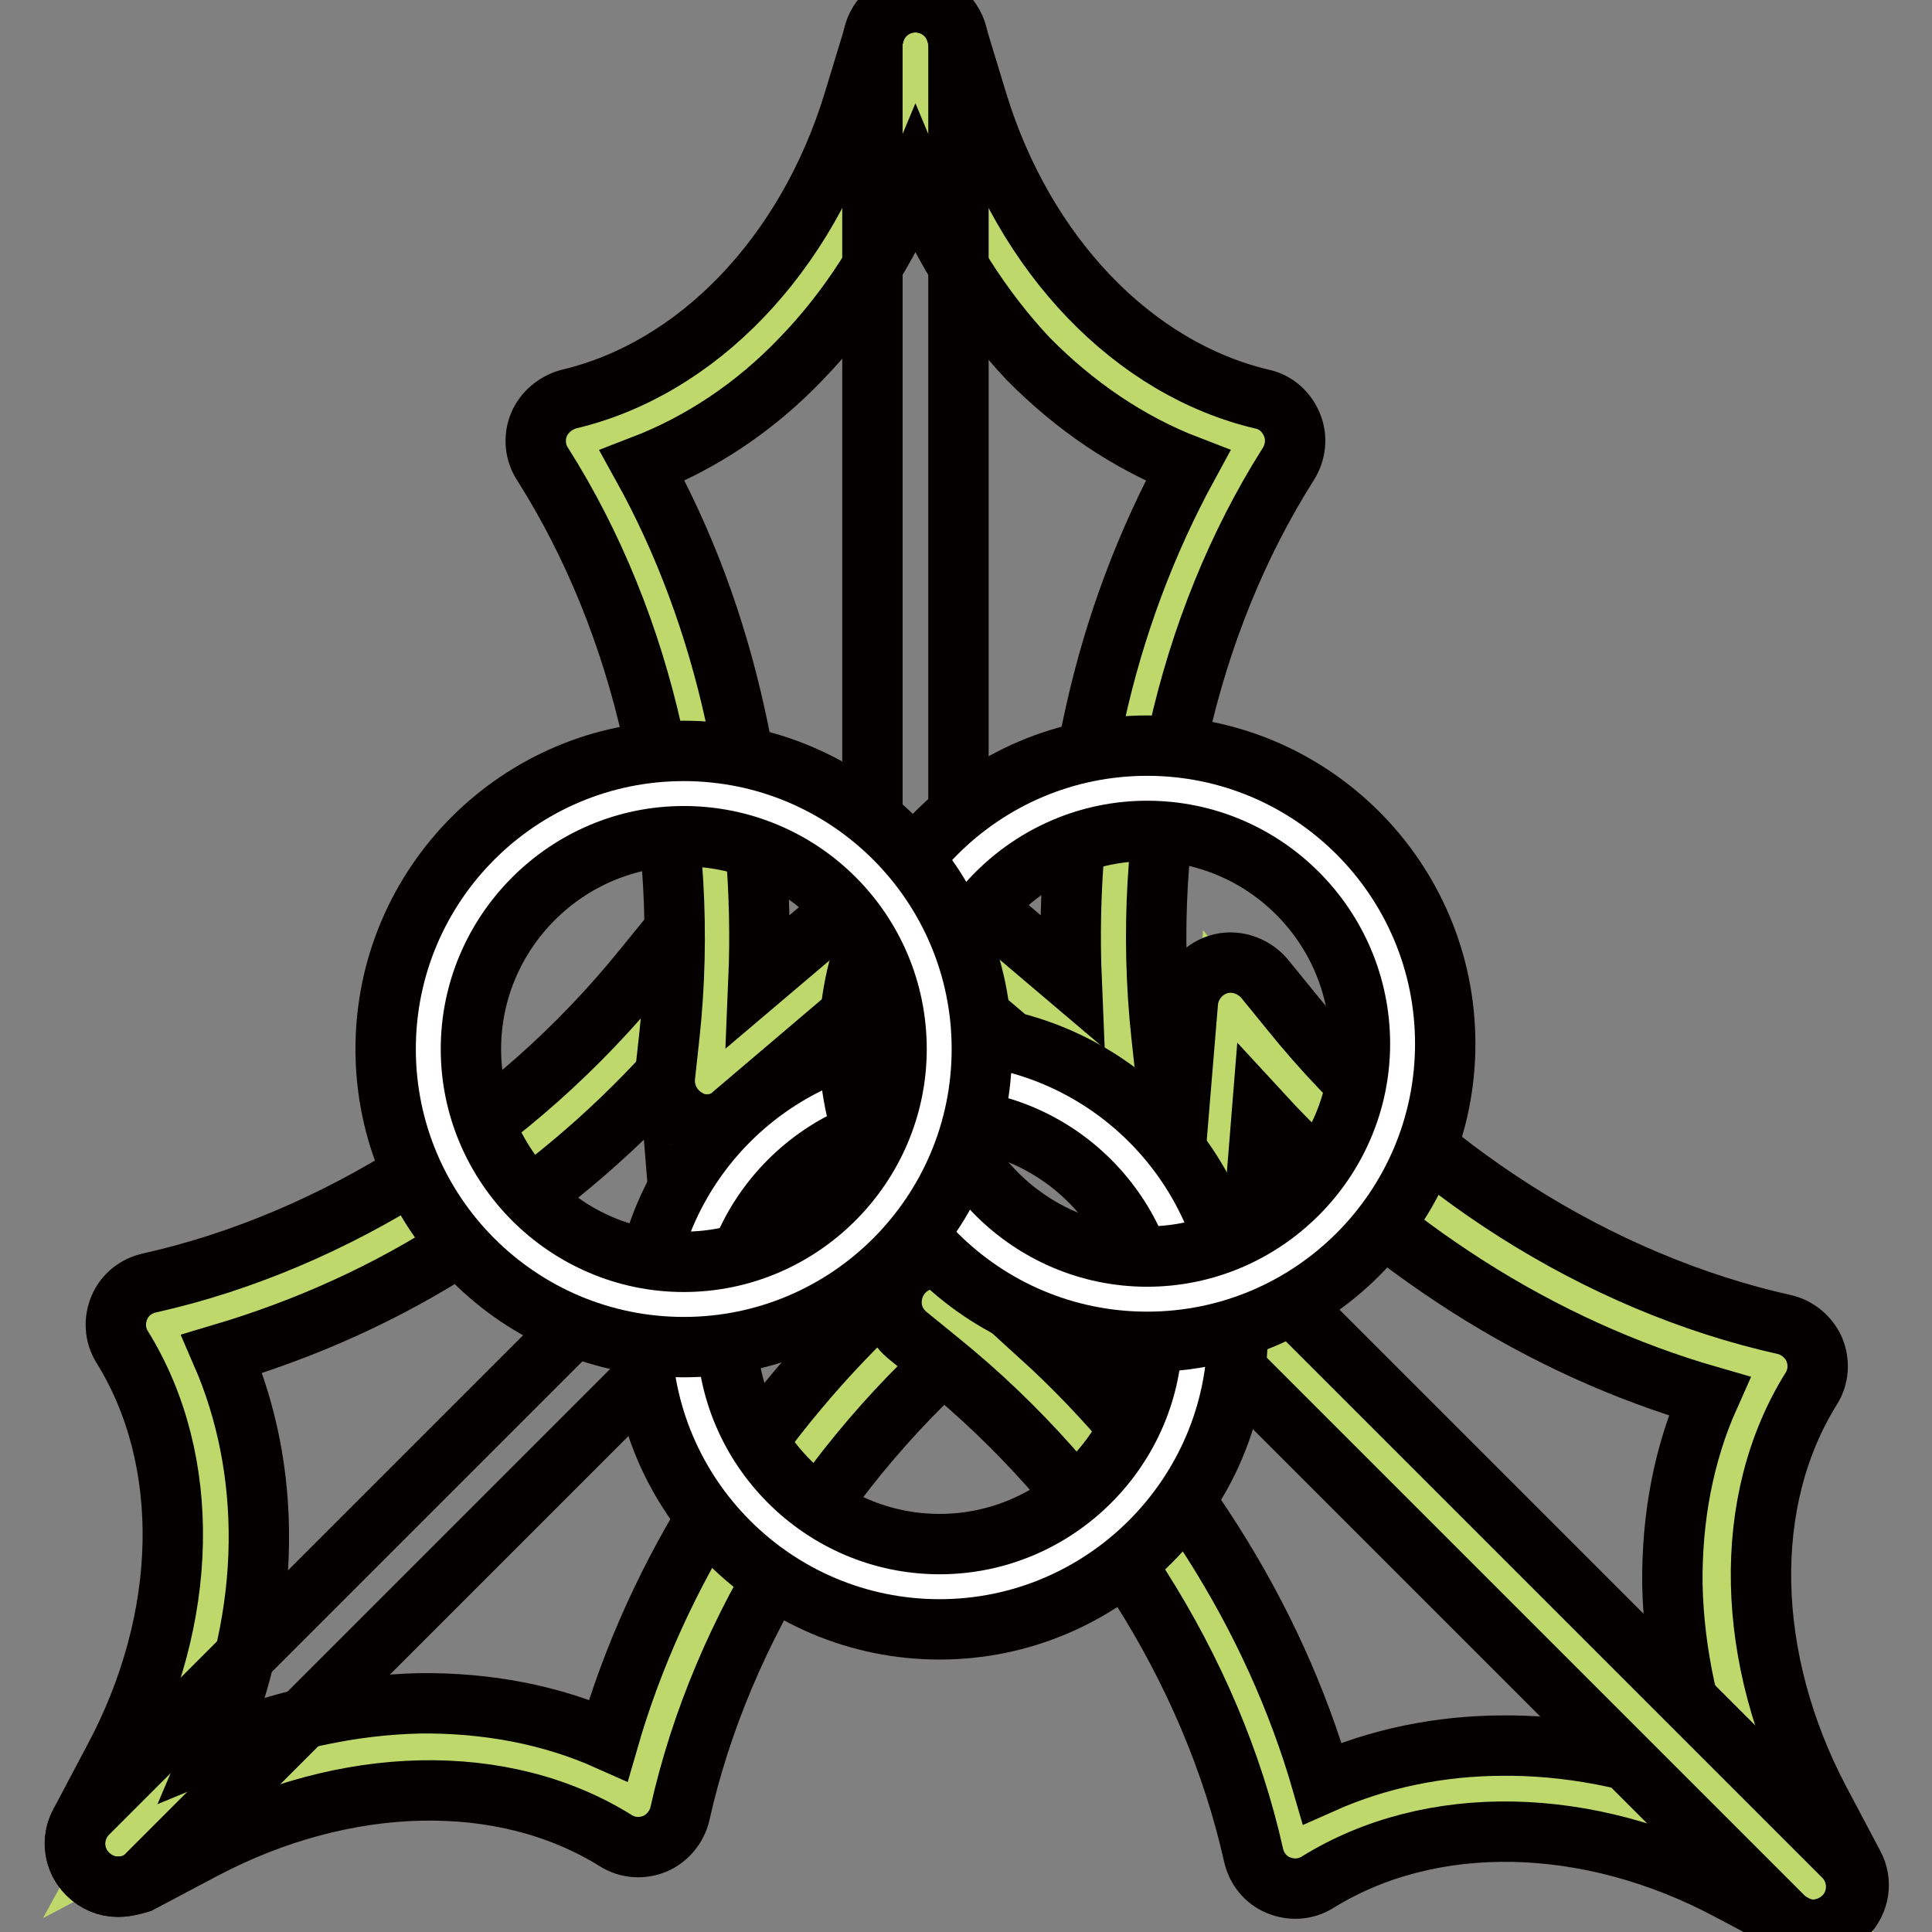
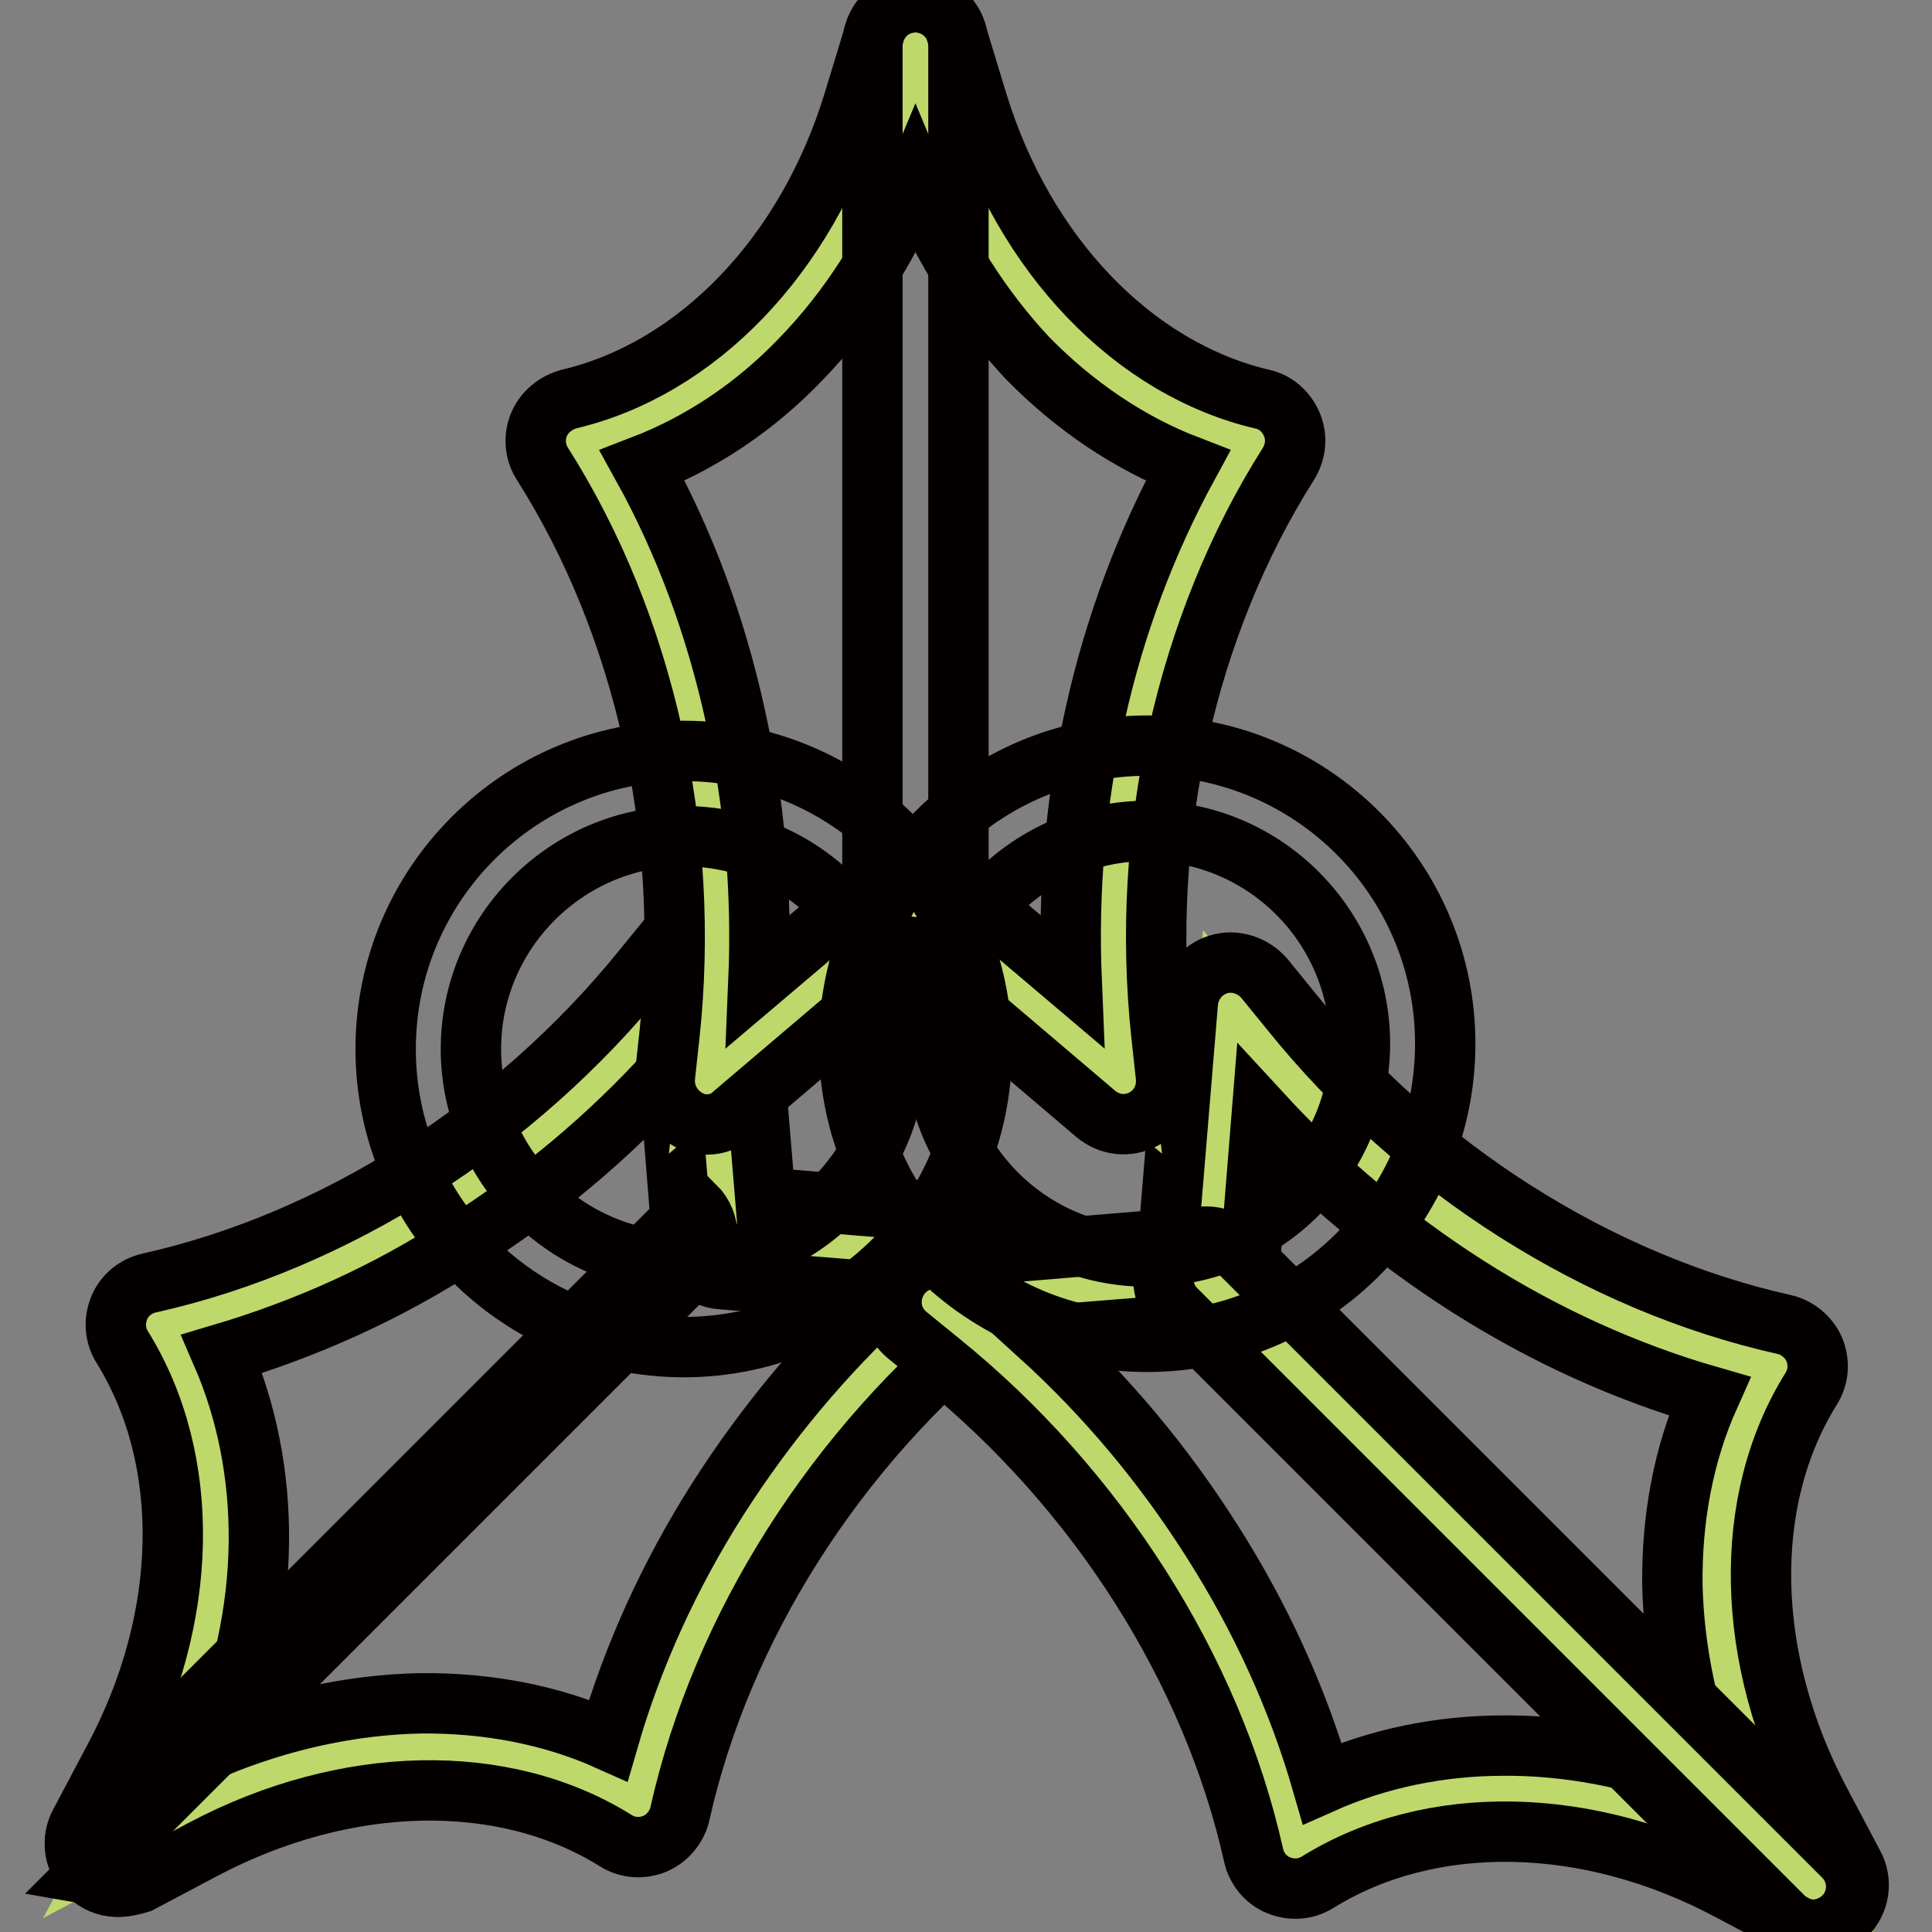
<svg xmlns="http://www.w3.org/2000/svg" version="1.1" x="0px" y="0px" viewBox="0 0 256 256" enable-background="new 0 0 256 256" xml:space="preserve">
  <rect x="0" y="0" width="256" height="256" fill="#808080" stroke="none" />
  <g>
    <path stroke-width="8" fill-opacity="0" stroke="#bed86c" d="M15.6,244.4l8.5-4.5c20.6-11,43.4-11.3,60.2-0.9c5.8-26,21.5-50.7,43.6-68.6l4.3-3.5l-36.1-2.9l-2.9-36.1 l-3.5,4.3c-17.9,22.1-42.6,37.8-68.6,43.6c10.4,16.8,10,39.6-0.9,60.2L15.6,244.4z" />
    <path stroke-width="8" fill-opacity="0" stroke="#040000" d="M15.6,250c-1.5,0-2.9-0.6-4-1.7c-1.8-1.8-2.2-4.5-1-6.7l4.5-8.5c10-18.7,10.4-39.6,1.1-54.6 c-1-1.6-1.1-3.5-0.4-5.2c0.7-1.7,2.2-2.9,4-3.3c24.6-5.5,48.5-20.7,65.4-41.6l3.5-4.3c1.5-1.8,3.9-2.5,6.1-1.8s3.8,2.6,4,5 l2.6,31.4l31.4,2.6c2.3,0.2,4.3,1.8,5,4c0.7,2.2-0.1,4.6-1.8,6.1l-4.3,3.5c-21,16.9-36.1,40.8-41.6,65.4c-0.4,1.8-1.7,3.3-3.3,4 c-1.7,0.7-3.6,0.6-5.2-0.4c-14.9-9.3-35.8-8.8-54.6,1.1l-8.5,4.5C17.5,249.8,16.6,250,15.6,250L15.6,250z M29.4,179.4 c3.3,7.6,5,16.1,4.9,25c-0.1,9-2.1,18.3-5.9,27.2c8.9-3.7,18.2-5.7,27.2-5.9c8.9-0.1,17.4,1.5,25,4.9c3.2-11.1,8.1-21.9,14.6-32.1 c6.4-10,14-19.1,22.8-27.2l-22.4-1.8c-2.8-0.2-5-2.4-5.2-5.2l-1.8-22.4c-8,8.8-17.1,16.4-27.2,22.8 C51.3,171.3,40.5,176.1,29.4,179.4z" />
-     <path stroke-width="8" fill-opacity="0" stroke="#040000" d="M15.6,250c-1.5,0-2.9-0.6-4-1.7c-2.2-2.2-2.2-5.8,0-8l80.5-80.5c2.2-2.2,5.8-2.2,8,0c2.2,2.2,2.2,5.8,0,8 l-80.5,80.5C18.5,249.5,17.1,250,15.6,250z" />
+     <path stroke-width="8" fill-opacity="0" stroke="#040000" d="M15.6,250c-1.5,0-2.9-0.6-4-1.7c-2.2-2.2-2.2-5.8,0-8l80.5-80.5c2.2,2.2,2.2,5.8,0,8 l-80.5,80.5C18.5,249.5,17.1,250,15.6,250z" />
    <path stroke-width="8" fill-opacity="0" stroke="#bed86c" d="M240.3,250l-8.5-4.5c-20.6-11-43.4-11.3-60.2-0.9c-5.8-26-21.5-50.7-43.7-68.6l-4.3-3.5l36.1-2.9l2.9-36.1 l3.5,4.3c17.9,22.1,42.6,37.8,68.6,43.6c-10.4,16.8-10,39.6,0.9,60.2L240.3,250z" />
    <path stroke-width="8" fill-opacity="0" stroke="#040000" d="M240.3,255.7c-0.9,0-1.8-0.2-2.6-0.7l-8.5-4.5c-18.7-10-39.6-10.4-54.6-1.1c-1.6,1-3.5,1.1-5.2,0.4 c-1.7-0.7-2.9-2.2-3.3-4c-5.5-24.6-20.7-48.5-41.6-65.4l-4.3-3.5c-1.8-1.5-2.5-3.8-1.8-6.1c0.7-2.2,2.6-3.8,5-4l31.4-2.6l2.6-31.4 c0.2-2.3,1.8-4.3,4-5c2.2-0.7,4.6,0.1,6.1,1.8l3.5,4.3c16.9,21,40.8,36.1,65.4,41.6c1.8,0.4,3.3,1.7,4,3.3c0.7,1.7,0.6,3.6-0.4,5.2 c-9.3,14.9-8.8,35.8,1.1,54.6l4.5,8.5c1.2,2.2,0.8,4.9-1,6.7C243.2,255.1,241.8,255.7,240.3,255.7L240.3,255.7z M199.3,231.3h1 c9,0.1,18.3,2.1,27.2,5.9c-3.7-8.9-5.7-18.2-5.9-27.2c-0.1-8.9,1.5-17.4,4.9-25c-11.1-3.2-21.9-8.1-32.1-14.6 c-10-6.4-19.1-14-27.2-22.8l-1.8,22.4c-0.2,2.8-2.4,5-5.2,5.2l-22.4,1.8c8.8,8,16.4,17.1,22.8,27.2c6.5,10.2,11.4,21,14.6,32.1 C182.6,233,190.8,231.3,199.3,231.3L199.3,231.3z" />
    <path stroke-width="8" fill-opacity="0" stroke="#bed86c" d="M240.3,250l-80.5-80.5" />
    <path stroke-width="8" fill-opacity="0" stroke="#040000" d="M240.3,255.7c-1.5,0-2.9-0.6-4-1.7l-80.5-80.5c-2.2-2.2-2.2-5.8,0-8s5.8-2.2,8,0l80.5,80.5 c2.2,2.2,2.2,5.8,0,8C243.2,255.1,241.7,255.7,240.3,255.7z" />
    <path stroke-width="8" fill-opacity="0" stroke="#bed86c" d="M121.3,6l2.8,9.2c6.8,22.3,22.7,38.7,41.9,43.2c-14.3,22.5-20.7,51.1-17.7,79.4l0.6,5.5l-27.6-23.5 l-27.6,23.5l0.6-5.5c3-28.3-3.4-56.8-17.7-79.4c19.2-4.5,35.1-20.9,41.9-43.2L121.3,6z" />
    <path stroke-width="8" fill-opacity="0" stroke="#040000" d="M93.7,149c-0.9,0-1.8-0.2-2.6-0.7c-2-1.1-3.2-3.3-3-5.6l0.6-5.5c2.9-26.8-3.3-54.4-16.8-75.7 c-1-1.5-1.2-3.5-0.5-5.2c0.7-1.7,2.2-2.9,3.9-3.4c17.1-4,31.6-19.1,37.8-39.4l2.8-9.2c0.7-2.4,2.9-4,5.4-4c2.5,0,4.7,1.6,5.4,4 l2.8,9.2c6.2,20.3,20.7,35.4,37.8,39.4c1.8,0.4,3.2,1.7,3.9,3.4c0.7,1.7,0.5,3.6-0.5,5.2c-13.5,21.3-19.7,48.9-16.8,75.7l0.6,5.5 c0.2,2.3-0.9,4.5-3,5.6s-4.5,0.8-6.3-0.7l-24-20.4l-24,20.4C96.3,148.5,95,149,93.7,149L93.7,149z M85.1,61.7 c5.6,10.1,9.7,21.2,12.3,33c2.6,11.6,3.6,23.5,3.1,35.3l17.1-14.5c2.1-1.8,5.2-1.8,7.3,0l17.1,14.5c-0.5-11.9,0.5-23.8,3.1-35.3 c2.6-11.8,6.8-22.9,12.3-33c-7.8-3-15-7.9-21.2-14.2C130.1,41,125,33,121.3,24.1c-3.7,8.9-8.8,16.9-15.1,23.4 C100.1,53.9,92.9,58.7,85.1,61.7L85.1,61.7z" />
    <path stroke-width="8" fill-opacity="0" stroke="#040000" d="M121.3,125.5c-3.1,0-5.7-2.5-5.7-5.7V6c0-3.1,2.5-5.7,5.7-5.7c3.1,0,5.7,2.5,5.7,5.7v113.8 C127,123,124.4,125.5,121.3,125.5z" />
-     <path stroke-width="8" fill-opacity="0" stroke="#ffffff" d="M90.6,176.4c0,18.7,15.1,33.8,33.8,33.8c18.7,0,33.8-15.1,33.8-33.8c0-18.7-15.1-33.8-33.8-33.8 C105.8,142.6,90.6,157.7,90.6,176.4z" />
-     <path stroke-width="8" fill-opacity="0" stroke="#040000" d="M124.5,215.9c-21.8,0-39.5-17.7-39.5-39.5c0-21.8,17.7-39.5,39.5-39.5c21.8,0,39.5,17.7,39.5,39.5 C164,198.2,146.2,215.9,124.5,215.9L124.5,215.9z M124.5,148.2c-15.5,0-28.2,12.7-28.2,28.2c0,15.5,12.7,28.2,28.2,28.2 c15.5,0,28.2-12.7,28.2-28.2C152.7,160.9,140,148.2,124.5,148.2z" />
-     <path stroke-width="8" fill-opacity="0" stroke="#ffffff" d="M118.2,138.3c0,18.7,15.1,33.8,33.8,33.8c18.7,0,33.8-15.1,33.8-33.8c0-18.7-15.1-33.8-33.8-33.8 C133.3,104.5,118.2,119.6,118.2,138.3z" />
    <path stroke-width="8" fill-opacity="0" stroke="#040000" d="M152,177.8c-21.8,0-39.5-17.7-39.5-39.5c0-21.8,17.7-39.5,39.5-39.5c21.8,0,39.5,17.7,39.5,39.5 C191.5,160.1,173.8,177.8,152,177.8z M152,110.1c-15.5,0-28.2,12.7-28.2,28.2c0,15.5,12.7,28.2,28.2,28.2 c15.5,0,28.2-12.7,28.2-28.2C180.2,122.8,167.6,110.1,152,110.1z" />
-     <path stroke-width="8" fill-opacity="0" stroke="#ffffff" d="M56.8,139c0,18.7,15.1,33.8,33.8,33.8c18.7,0,33.8-15.1,33.8-33.8s-15.1-33.8-33.8-33.8 C71.9,105.2,56.8,120.3,56.8,139z" />
    <path stroke-width="8" fill-opacity="0" stroke="#040000" d="M90.6,178.5c-21.8,0-39.5-17.7-39.5-39.5c0-21.8,17.7-39.5,39.5-39.5c21.8,0,39.5,17.7,39.5,39.5 C130.1,160.8,112.4,178.5,90.6,178.5z M90.6,110.8c-15.5,0-28.2,12.7-28.2,28.2c0,15.5,12.7,28.2,28.2,28.2s28.2-12.7,28.2-28.2 C118.8,123.4,106.2,110.8,90.6,110.8z" />
  </g>
</svg>